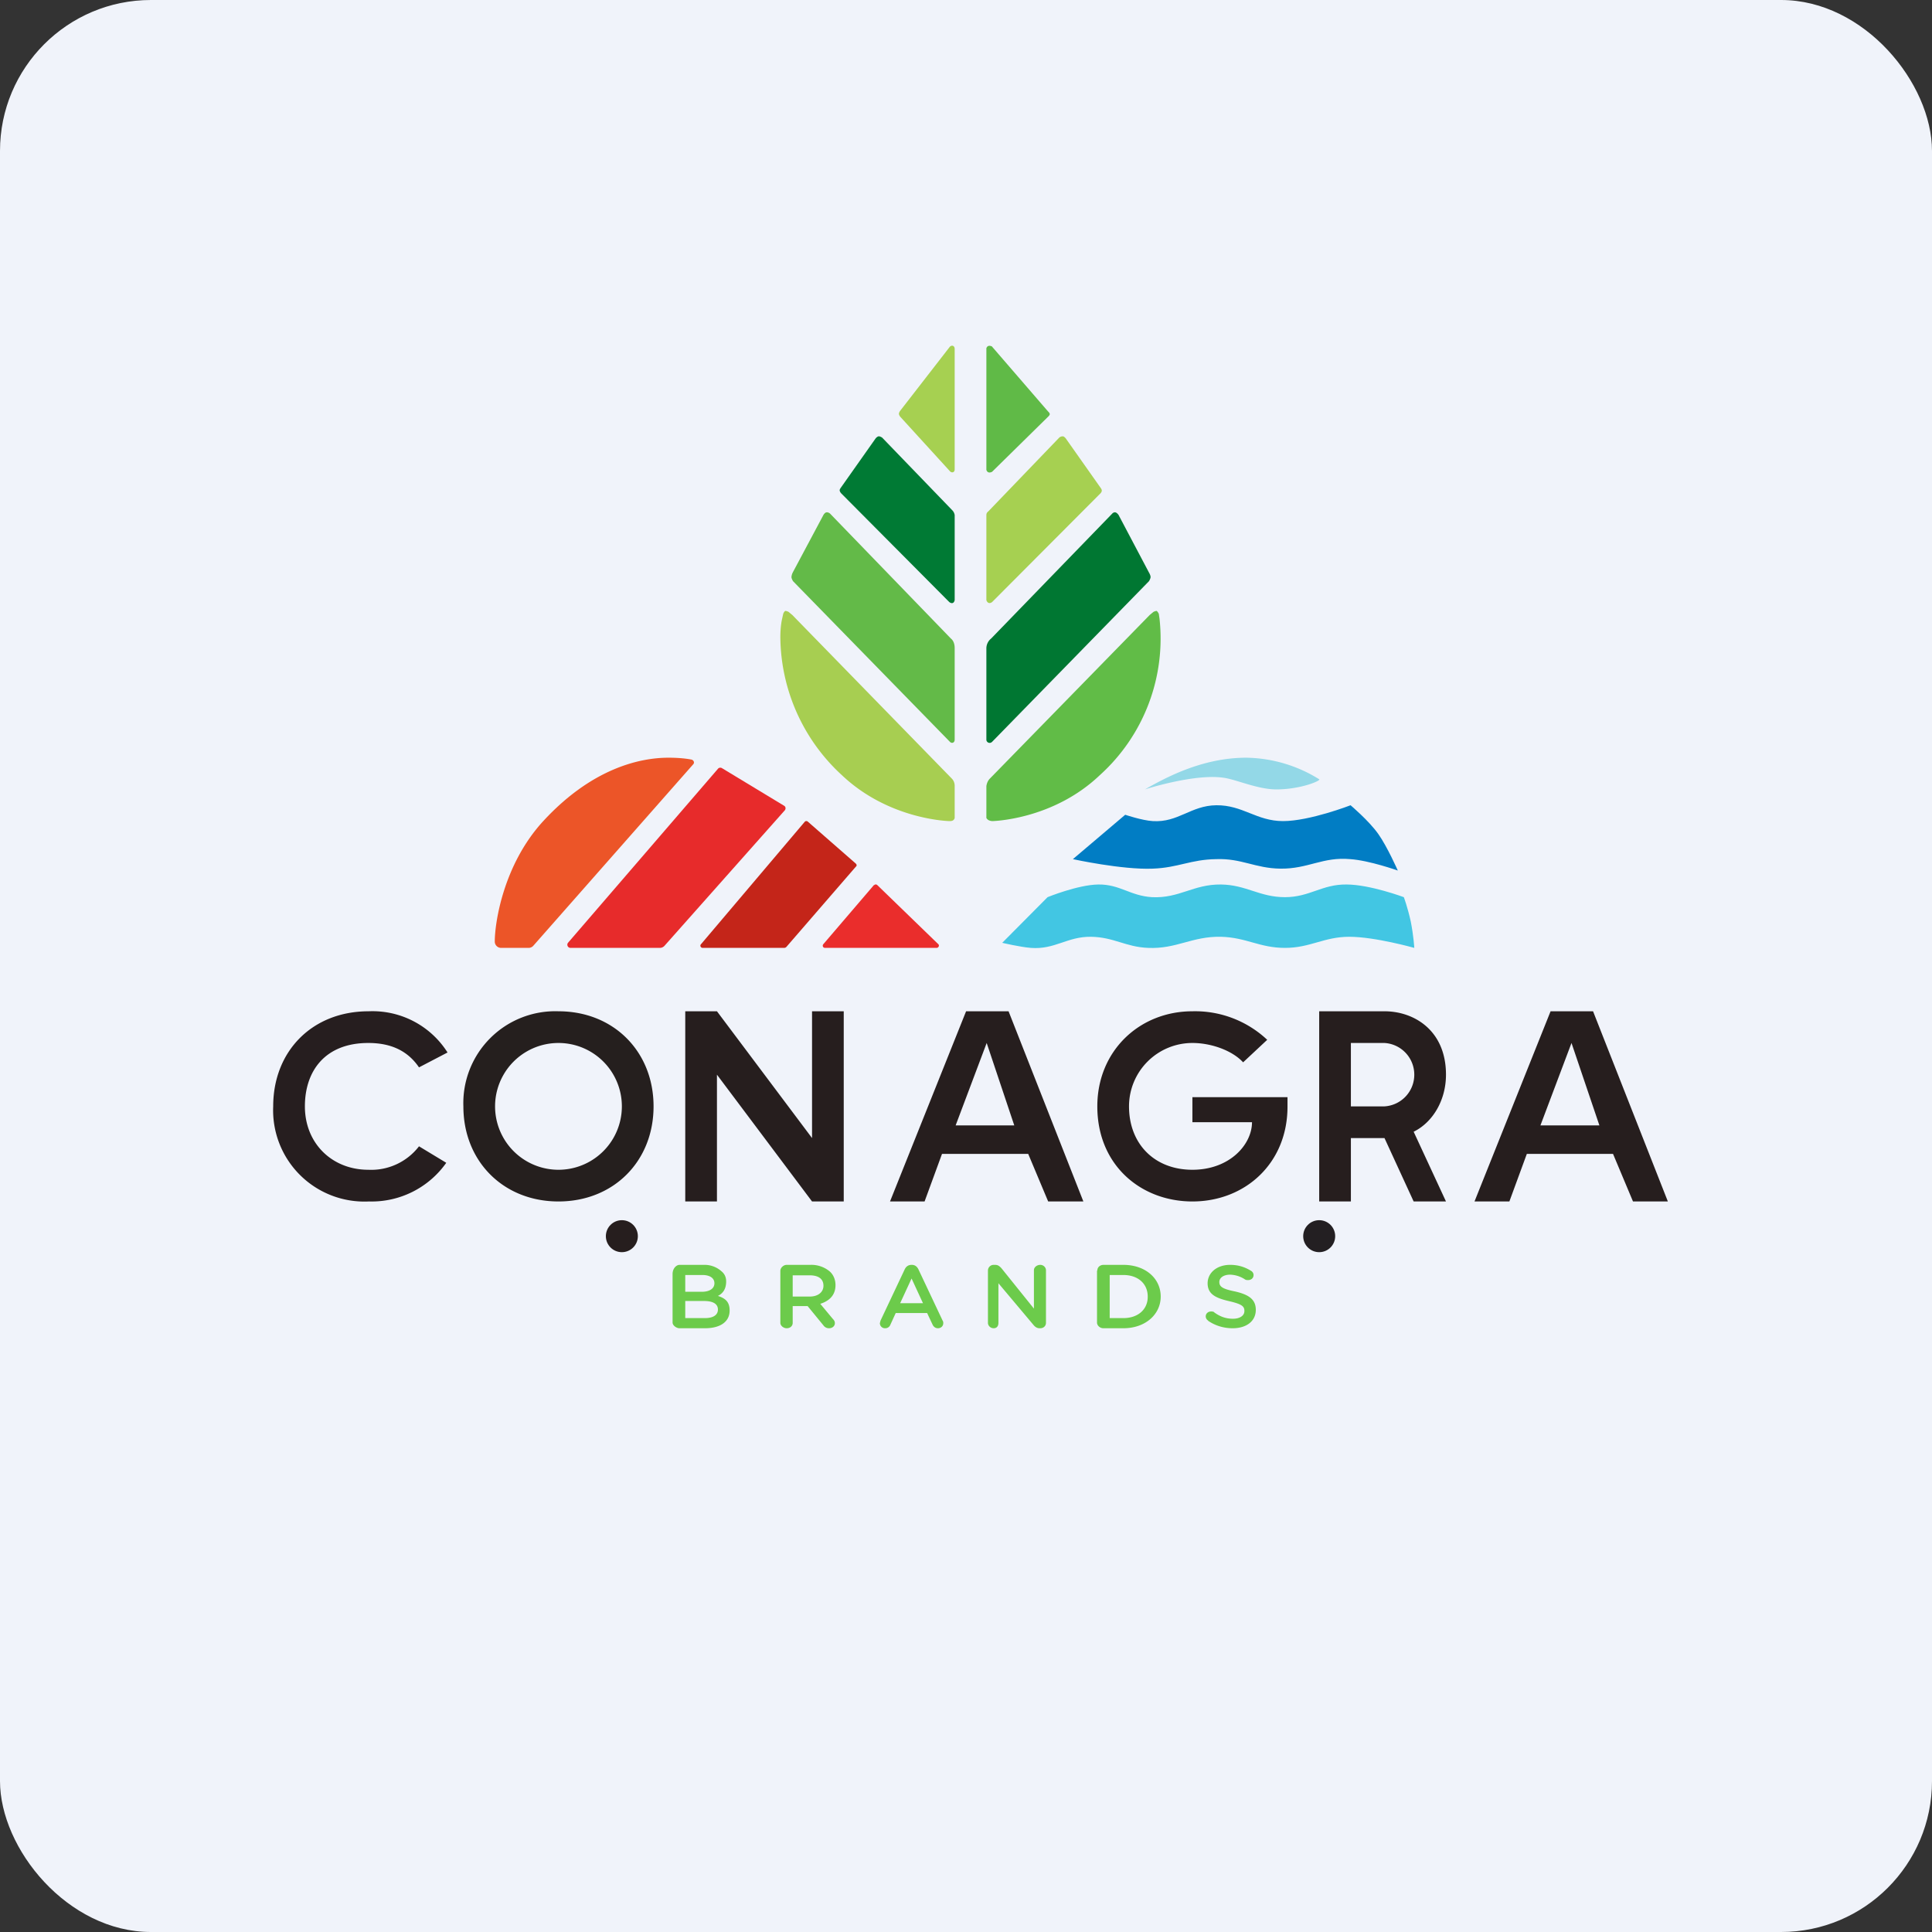
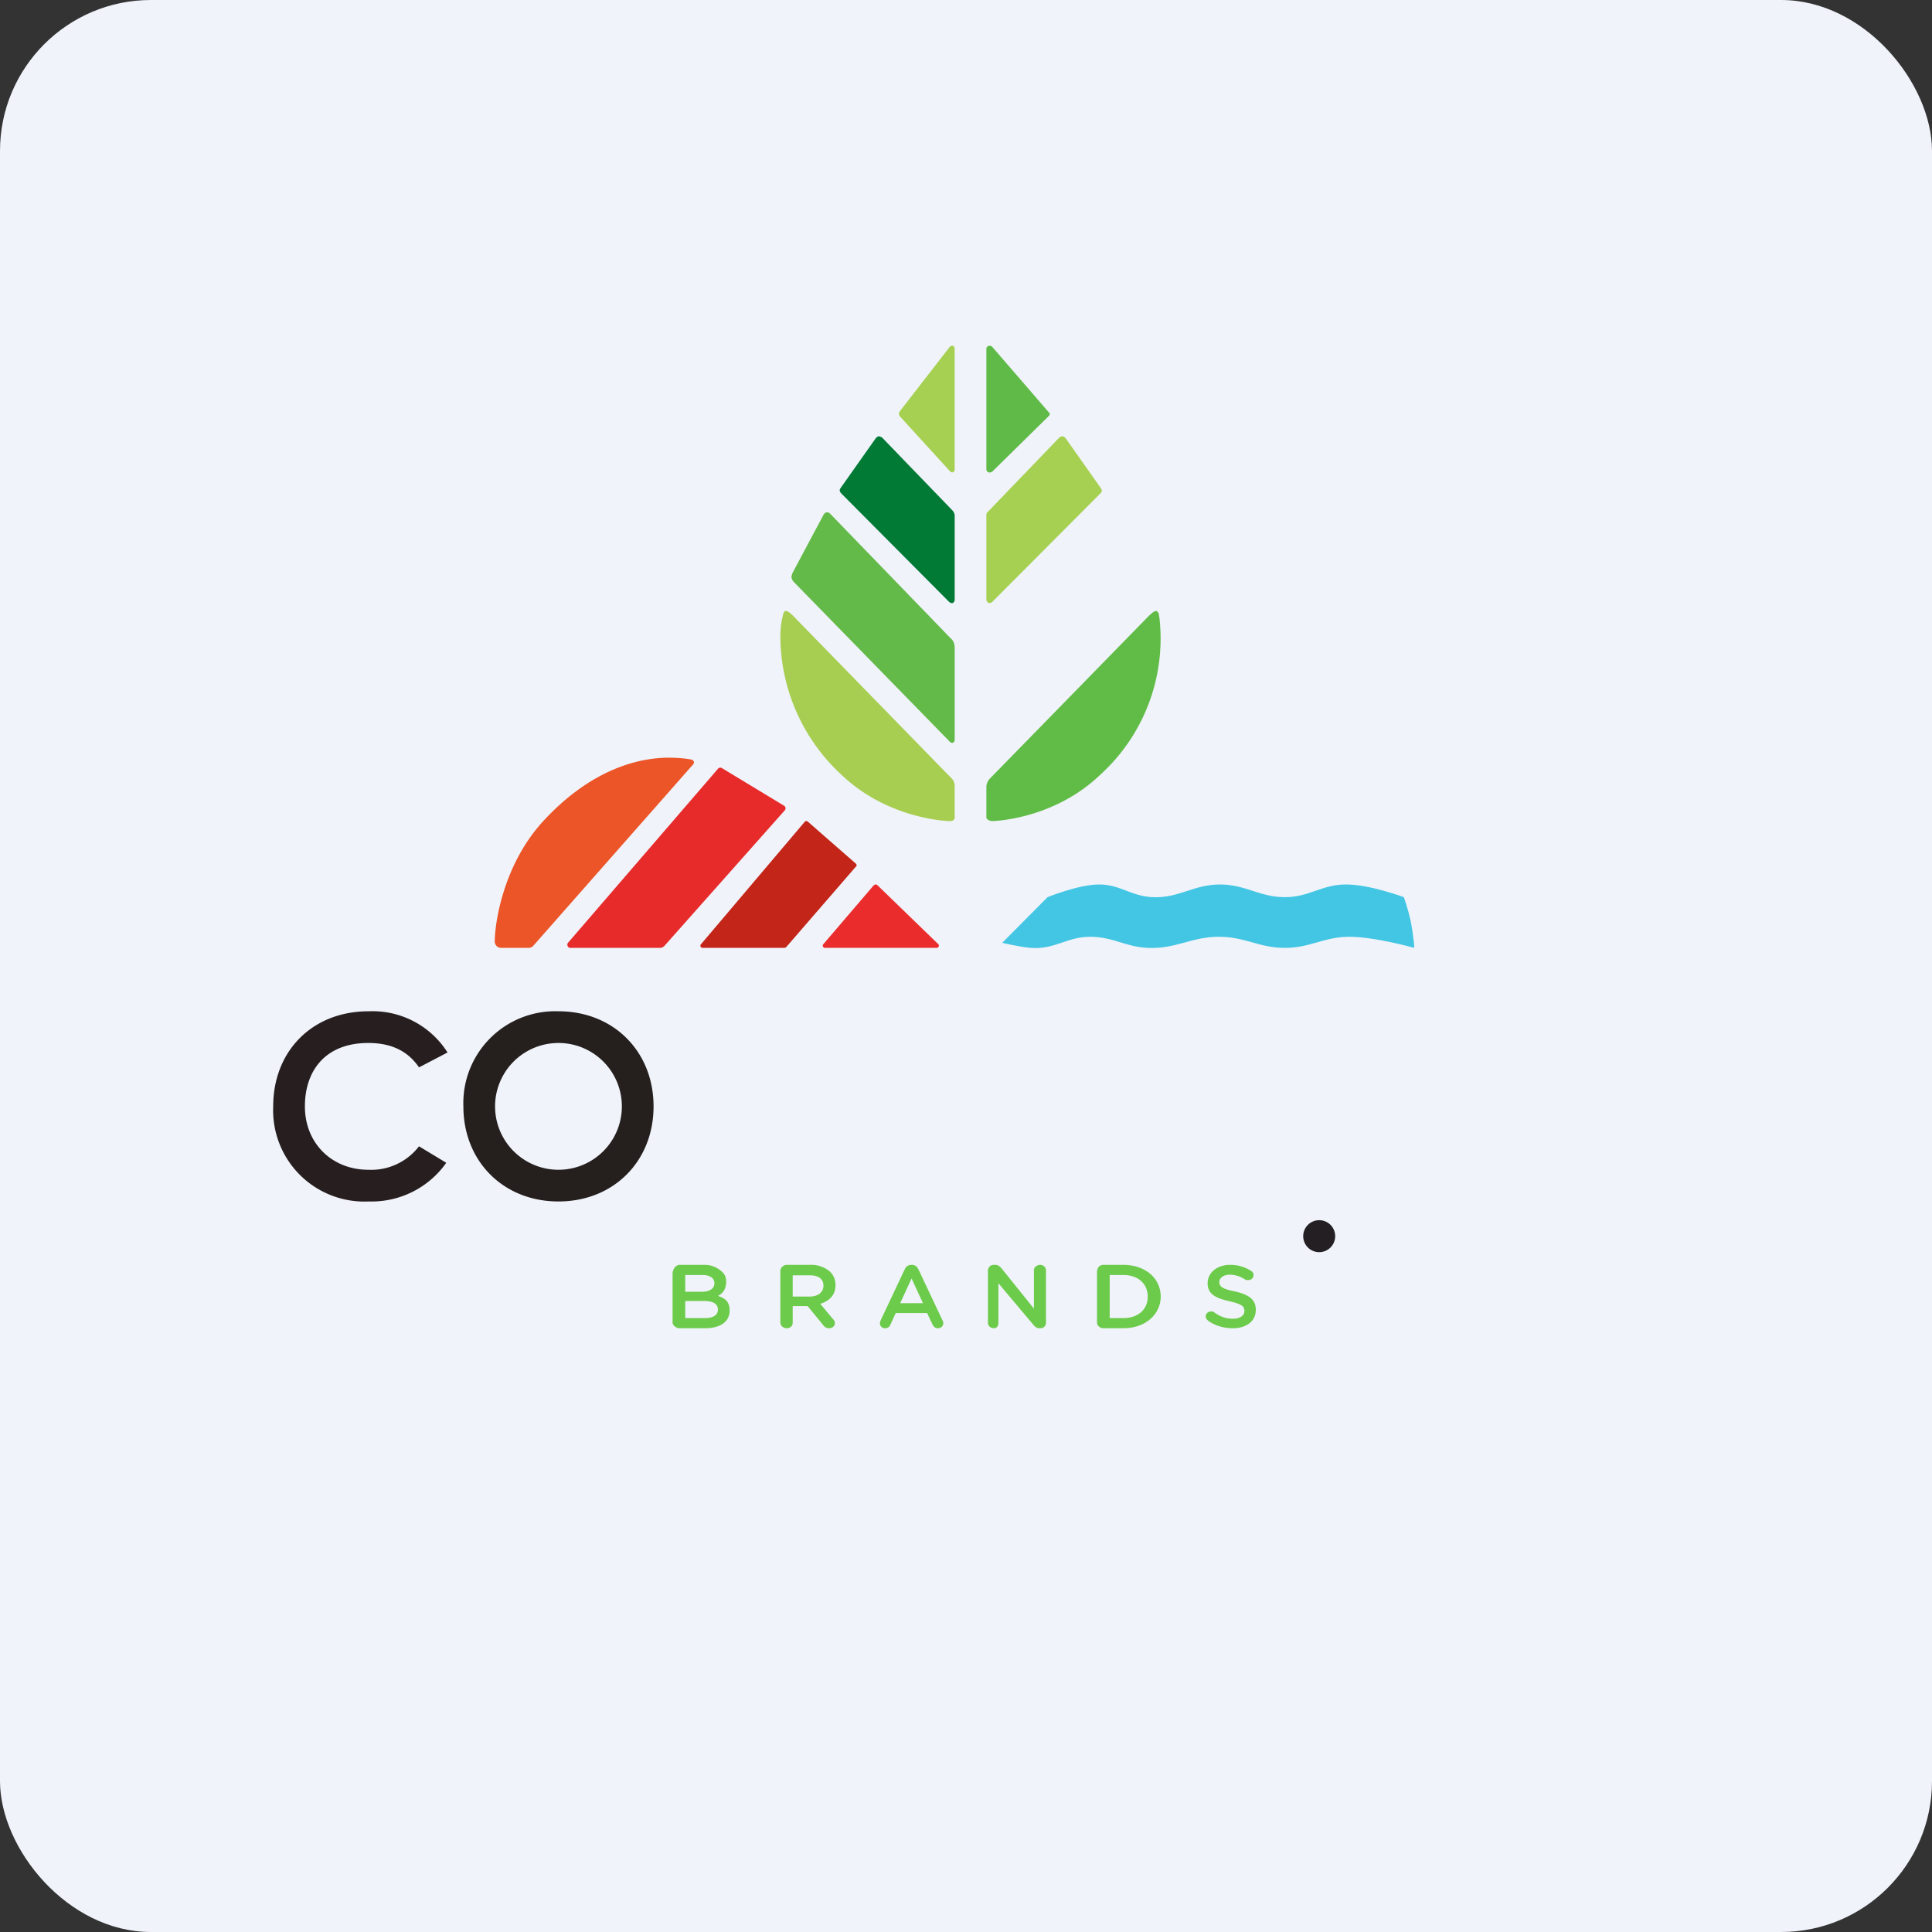
<svg xmlns="http://www.w3.org/2000/svg" width="64" height="64" viewBox="0 0 64 64">
  <rect x="0" y="0" width="64" height="64" fill="#333333" stroke="none" />
  <rect x="0" y="0" width="64" height="64" rx="5" ry="5" fill="#F0F3FA" />
  <path fill="#eef2fc" d="" />
  <path d="M 14.825,34.865 L 13.88,35.358 C 13.523,34.834 12.988,34.55 12.2,34.55 C 10.772,34.55 10.1,35.474 10.1,36.65 C 10.1,37.879 11.003,38.75 12.2,38.75 A 1.995,1.995 0 0,0 13.88,37.973 L 14.783,38.519 A 3.024,3.024 0 0,1 12.221,39.8 A 3.024,3.024 0 0,1 9.05,36.65 C 9.05,34.823 10.341,33.5 12.21,33.5 A 2.94,2.94 0 0,1 14.825,34.865 Z" fill="#261e1f" />
  <path fill-rule="evenodd" d="M 18.5,39.8 C 20.327,39.8 21.65,38.467 21.65,36.65 C 21.65,34.834 20.327,33.5 18.5,33.5 A 3.045,3.045 0 0,0 15.35,36.65 C 15.35,38.467 16.673,39.8 18.5,39.8 Z M 18.5,38.75 A 2.1,2.1 0 1,0 18.5,34.55 A 2.1,2.1 0 0,0 18.5,38.75 Z" fill="#251f1e" />
-   <path d="M 27.95,39.8 L 26.9,39.8 L 23.75,35.6 L 23.75,39.8 L 22.7,39.8 L 22.7,33.5 L 23.75,33.5 L 26.9,37.7 L 26.9,33.5 L 27.95,33.5 L 27.95,39.8 Z M 31.657,37.28 L 33.599,37.28 L 32.685,34.55 L 31.657,37.28 Z M 35.877,39.8 L 34.722,39.8 L 34.061,38.225 L 31.205,38.225 L 30.628,39.8 L 29.483,39.8 L 32.003,33.5 L 33.41,33.5 L 35.888,39.8 Z M 51.029,37.28 L 52.982,37.28 L 52.058,34.55 L 51.029,37.28 Z M 55.25,39.8 L 54.095,39.8 L 53.434,38.225 L 50.578,38.225 L 50,39.8 L 48.845,39.8 L 51.365,33.5 L 52.772,33.5 L 55.25,39.8 Z M 39.5,36.335 L 39.5,37.175 L 41.474,37.175 C 41.474,37.91 40.739,38.75 39.5,38.75 C 38.24,38.75 37.4,37.889 37.4,36.65 A 2.1,2.1 0 0,1 39.5,34.55 C 40.13,34.55 40.823,34.802 41.18,35.191 L 41.978,34.445 A 3.486,3.486 0 0,0 39.5,33.5 C 37.746,33.5 36.35,34.812 36.35,36.65 C 36.35,38.603 37.799,39.8 39.5,39.8 C 41.243,39.8 42.65,38.54 42.65,36.66 L 42.65,36.346 L 39.5,36.346 Z M 46.85,35.6 A 1.05,1.05 0 0,1 45.863,36.65 L 44.75,36.65 L 44.75,34.55 L 45.863,34.55 A 1.05,1.05 0 0,1 46.85,35.6 Z M 47.9,35.6 C 47.9,34.13 46.84,33.5 45.863,33.5 L 43.7,33.5 L 43.7,39.8 L 44.75,39.8 L 44.75,37.7 L 45.863,37.7 L 46.829,39.8 L 47.9,39.8 L 46.829,37.49 C 47.469,37.175 47.9,36.44 47.9,35.6 Z" fill="#261e1e" />
  <path d="M 23.351,43.664 C 23.613,43.664 23.782,43.569 23.782,43.38 C 23.782,43.202 23.634,43.097 23.32,43.097 L 22.7,43.097 L 22.7,43.664 L 23.351,43.664 Z M 23.246,42.792 C 23.488,42.792 23.666,42.698 23.666,42.509 C 23.666,42.341 23.519,42.236 23.267,42.236 L 22.7,42.236 L 22.7,42.792 L 23.235,42.792 Z M 22.28,42.205 C 22.28,42.016 22.406,41.9 22.511,41.9 L 23.32,41.9 A 0.84,0.84 0 0,1 23.897,42.11 C 24.002,42.194 24.055,42.309 24.055,42.446 C 24.055,42.698 23.95,42.845 23.782,42.929 C 24.044,43.013 24.17,43.139 24.17,43.412 C 24.17,43.79 23.855,44 23.351,44 L 22.511,44 C 22.406,44 22.28,43.906 22.28,43.811 L 22.28,42.205 Z M 26.826,42.95 C 27.099,42.95 27.278,42.803 27.278,42.593 C 27.278,42.362 27.11,42.246 26.816,42.246 L 26.259,42.246 L 26.259,42.95 L 26.826,42.95 Z M 25.85,42.099 C 25.85,41.995 25.955,41.9 26.06,41.9 L 26.848,41.9 A 0.945,0.945 0 0,1 27.488,42.12 C 27.604,42.225 27.677,42.383 27.677,42.572 C 27.677,42.908 27.467,43.097 27.173,43.191 L 27.593,43.696 C 27.635,43.737 27.656,43.779 27.656,43.832 C 27.656,43.937 27.561,44 27.467,44 A 0.221,0.221 0 0,1 27.278,43.906 L 26.753,43.265 L 26.259,43.265 L 26.259,43.822 C 26.259,43.926 26.175,44 26.06,44 C 25.955,44 25.85,43.916 25.85,43.822 L 25.85,42.099 Z M 30.575,43.17 L 30.197,42.352 L 29.819,43.17 L 30.575,43.17 Z M 29.168,43.748 L 29.966,42.057 C 30.008,41.963 30.081,41.9 30.197,41.9 L 30.207,41.9 C 30.312,41.9 30.386,41.963 30.428,42.057 L 31.226,43.748 C 31.247,43.779 31.247,43.8 31.247,43.832 C 31.247,43.926 31.174,44 31.069,44 C 30.985,44 30.922,43.947 30.89,43.874 L 30.712,43.496 L 29.672,43.496 L 29.494,43.885 A 0.178,0.178 0 0,1 29.326,44 A 0.168,0.168 0 0,1 29.147,43.832 L 29.168,43.748 Z M 32.727,42.089 C 32.727,41.984 32.812,41.9 32.916,41.9 L 32.959,41.9 C 33.063,41.9 33.105,41.942 33.169,42.005 L 34.25,43.349 L 34.25,42.078 C 34.25,41.974 34.355,41.9 34.46,41.9 C 34.565,41.9 34.649,41.984 34.649,42.078 L 34.649,43.822 C 34.649,43.926 34.565,44 34.46,44 L 34.439,44 C 34.355,44 34.292,43.958 34.239,43.895 L 33.074,42.509 L 33.074,43.822 C 33.074,43.926 33.022,44 32.916,44 C 32.812,44 32.727,43.916 32.727,43.822 L 32.727,42.089 Z M 37.211,43.664 C 37.705,43.664 38.02,43.37 38.02,42.961 L 38.02,42.95 C 38.02,42.53 37.705,42.236 37.211,42.236 L 36.76,42.236 L 36.76,43.664 L 37.211,43.664 Z M 36.35,42.089 C 36.35,41.984 36.434,41.9 36.56,41.9 L 37.211,41.9 C 37.946,41.9 38.45,42.352 38.45,42.95 C 38.45,43.538 37.946,44 37.211,44 L 36.55,44 C 36.444,44 36.34,43.916 36.34,43.811 L 36.34,42.089 Z M 40.025,43.748 A 0.168,0.168 0 0,1 39.941,43.611 C 39.941,43.507 40.025,43.444 40.12,43.444 C 40.172,43.444 40.214,43.454 40.224,43.475 C 40.413,43.611 40.602,43.685 40.844,43.685 C 41.075,43.685 41.222,43.58 41.222,43.433 L 41.222,43.422 C 41.222,43.276 41.138,43.202 40.739,43.108 C 40.277,43.002 40.004,42.877 40.004,42.509 L 40.004,42.498 C 40.014,42.152 40.319,41.9 40.749,41.9 C 41.023,41.9 41.243,41.974 41.443,42.099 C 41.484,42.12 41.526,42.173 41.526,42.236 C 41.526,42.341 41.443,42.404 41.348,42.404 C 41.306,42.404 41.275,42.404 41.243,42.383 A 0.945,0.945 0 0,0 40.749,42.225 C 40.529,42.225 40.392,42.331 40.392,42.467 C 40.392,42.624 40.498,42.698 40.917,42.782 C 41.369,42.887 41.6,43.044 41.6,43.391 C 41.6,43.769 41.285,44 40.834,44 C 40.539,44 40.256,43.916 40.014,43.748 Z" fill="#6ccb4b" />
  <path d="M 32.675,15.566 C 32.706,15.661 32.78,15.671 32.864,15.629 L 34.712,13.812 C 34.712,13.812 34.775,13.76 34.775,13.718 C 34.775,13.676 34.712,13.623 34.712,13.623 L 32.853,11.471 C 32.77,11.44 32.706,11.45 32.675,11.534 L 32.675,15.566 Z" fill="#60ba47" />
  <path d="M 31.625,15.556 C 31.625,15.661 31.509,15.681 31.447,15.587 L 29.819,13.802 C 29.819,13.802 29.777,13.749 29.777,13.707 C 29.777,13.676 29.808,13.623 29.808,13.623 L 31.468,11.482 C 31.541,11.418 31.625,11.46 31.625,11.555 L 31.625,15.556 Z M 32.675,19.881 C 32.706,19.976 32.78,20.008 32.864,19.945 L 36.465,16.332 C 36.465,16.332 36.508,16.28 36.497,16.238 C 36.497,16.206 36.455,16.154 36.455,16.154 L 35.3,14.516 C 35.3,14.516 35.248,14.453 35.206,14.453 C 35.132,14.453 35.09,14.495 35.09,14.495 L 32.748,16.931 C 32.696,16.973 32.675,17.005 32.675,17.057 L 32.675,19.892 Z" fill="#a6d051" />
  <path d="M 31.625,19.881 C 31.604,19.986 31.53,20.008 31.447,19.945 L 27.855,16.332 C 27.855,16.332 27.814,16.28 27.814,16.238 C 27.814,16.206 27.855,16.154 27.855,16.154 L 29.011,14.516 C 29.011,14.516 29.063,14.453 29.116,14.453 C 29.157,14.453 29.221,14.495 29.221,14.495 L 31.552,16.91 C 31.593,16.952 31.614,17.005 31.625,17.057 L 31.625,19.892 Z" fill="#007a34" />
  <path d="M 38.408,20.48 L 38.387,20.333 C 38.387,20.333 38.345,20.249 38.313,20.238 C 38.272,20.238 38.209,20.27 38.209,20.27 L 38.083,20.375 L 32.78,25.803 C 32.685,25.909 32.675,26.045 32.675,26.045 L 32.675,27.095 C 32.717,27.169 32.78,27.189 32.864,27.2 C 32.864,27.2 34.87,27.169 36.434,25.677 A 6.09,6.09 0 0,0 38.408,20.47 Z" fill="#61bc47" />
  <path d="M 25.913,20.48 L 25.945,20.333 C 25.945,20.333 25.976,20.249 26.018,20.238 C 26.06,20.238 26.123,20.27 26.123,20.27 L 26.249,20.375 L 31.541,25.803 C 31.636,25.909 31.625,26.045 31.625,26.045 L 31.625,27.095 C 31.604,27.179 31.541,27.2 31.457,27.2 C 31.457,27.2 29.462,27.169 27.887,25.677 A 6.269,6.269 0 0,1 25.85,21.11 C 25.85,20.711 25.913,20.48 25.913,20.48 Z" fill="#a7ce51" />
-   <path d="M 32.675,24.502 C 32.675,24.596 32.791,24.648 32.864,24.575 L 38.062,19.252 C 38.062,19.252 38.114,19.168 38.114,19.115 C 38.114,19.052 38.062,18.968 38.062,18.968 L 37.053,17.057 C 37.053,17.057 37.001,16.983 36.949,16.973 C 36.886,16.962 36.843,17.015 36.843,17.015 L 32.833,21.152 A 0.42,0.42 0 0,0 32.675,21.467 L 32.675,24.502 Z" fill="#007732" />
  <path d="M 31.625,24.502 C 31.625,24.607 31.53,24.638 31.468,24.575 L 26.27,19.252 C 26.27,19.252 26.218,19.168 26.218,19.115 A 0.42,0.42 0 0,1 26.259,18.968 L 27.278,17.057 C 27.278,17.057 27.32,16.983 27.372,16.973 C 27.446,16.962 27.498,17.015 27.498,17.015 L 31.499,21.152 C 31.593,21.226 31.625,21.352 31.625,21.467 L 31.625,24.502 Z" fill="#63ba48" />
  <path d="M 34.702,29.72 L 33.2,31.232 C 33.2,31.232 33.778,31.369 34.145,31.4 C 34.943,31.463 35.352,31.022 36.14,31.032 C 36.896,31.043 37.285,31.369 38.03,31.4 C 38.975,31.442 39.489,31.012 40.445,31.032 C 41.285,31.053 41.726,31.4 42.566,31.4 C 43.406,31.4 43.858,31.032 44.697,31.032 C 45.548,31.032 46.85,31.4 46.85,31.4 C 46.85,31.4 46.829,31.012 46.734,30.529 C 46.63,30.056 46.504,29.72 46.504,29.72 C 46.504,29.72 45.38,29.3 44.603,29.3 C 43.794,29.29 43.385,29.72 42.566,29.72 C 41.726,29.72 41.285,29.311 40.445,29.3 C 39.532,29.29 39.069,29.762 38.166,29.72 C 37.442,29.678 37.096,29.29 36.382,29.3 C 35.699,29.311 34.702,29.72 34.702,29.72 Z" fill="#42c6e3" />
-   <path d="M 37.925,26.15 C 37.925,26.15 39.553,25.625 40.519,25.762 C 40.938,25.814 41.653,26.15 42.282,26.15 C 43.091,26.15 43.773,25.856 43.7,25.814 A 4.683,4.683 0 0,0 41.285,25.1 C 39.783,25.1 38.544,25.803 37.925,26.15 Z" fill="#93d8e7" />
-   <path d="M 37.274,26.99 L 35.541,28.46 C 35.541,28.46 37.169,28.817 38.188,28.775 C 39.028,28.744 39.447,28.471 40.288,28.46 C 41.127,28.428 41.579,28.765 42.419,28.775 C 43.333,28.785 43.826,28.376 44.729,28.46 C 45.359,28.502 46.304,28.838 46.304,28.838 C 46.304,28.838 45.958,28.05 45.653,27.62 C 45.338,27.179 44.739,26.675 44.739,26.675 C 44.739,26.675 43.385,27.2 42.503,27.2 C 41.621,27.2 41.169,26.665 40.288,26.675 C 39.447,26.686 39.028,27.253 38.188,27.2 C 37.831,27.179 37.274,26.99 37.274,26.99 Z" fill="#017dc4" />
  <path d="M 28.948,29.321 L 27.267,31.285 C 27.236,31.337 27.267,31.4 27.331,31.4 L 31.026,31.4 C 31.09,31.4 31.131,31.316 31.079,31.274 L 29.063,29.321 A 0.073,0.073 0 0,0 28.958,29.321 Z" fill="#ea2d2c" />
  <path d="M 25.976,31.4 L 23.277,31.4 C 23.215,31.4 23.172,31.326 23.225,31.274 L 26.659,27.221 A 0.073,0.073 0 0,1 26.764,27.221 L 28.349,28.607 C 28.381,28.639 28.391,28.68 28.349,28.712 L 26.049,31.369 A 0.105,0.105 0 0,1 25.976,31.4 Z" fill="#c42519" />
  <path d="M 21.86,31.4 L 18.899,31.4 A 0.105,0.105 0 0,1 18.815,31.232 L 23.792,25.457 A 0.105,0.105 0 0,1 23.918,25.447 L 25.965,26.686 C 26.029,26.717 26.039,26.791 25.997,26.843 L 22.007,31.337 A 0.21,0.21 0 0,1 21.849,31.4 Z" fill="#e72b2b" />
  <path d="M 17.503,31.4 L 16.599,31.4 A 0.21,0.21 0 0,1 16.39,31.19 C 16.39,30.57 16.673,28.639 17.996,27.2 C 19.602,25.457 21.188,25.1 22.143,25.1 C 22.49,25.1 22.753,25.131 22.91,25.163 C 22.983,25.184 23.015,25.268 22.962,25.32 L 17.66,31.337 A 0.21,0.21 0 0,1 17.503,31.4 Z" fill="#ec5528" />
-   <circle cx="20.6" cy="40.95" r="0.53" fill="#261e1e" />
  <circle cx="43.7" cy="40.95" r="0.53" fill="#231f22" />
</svg>